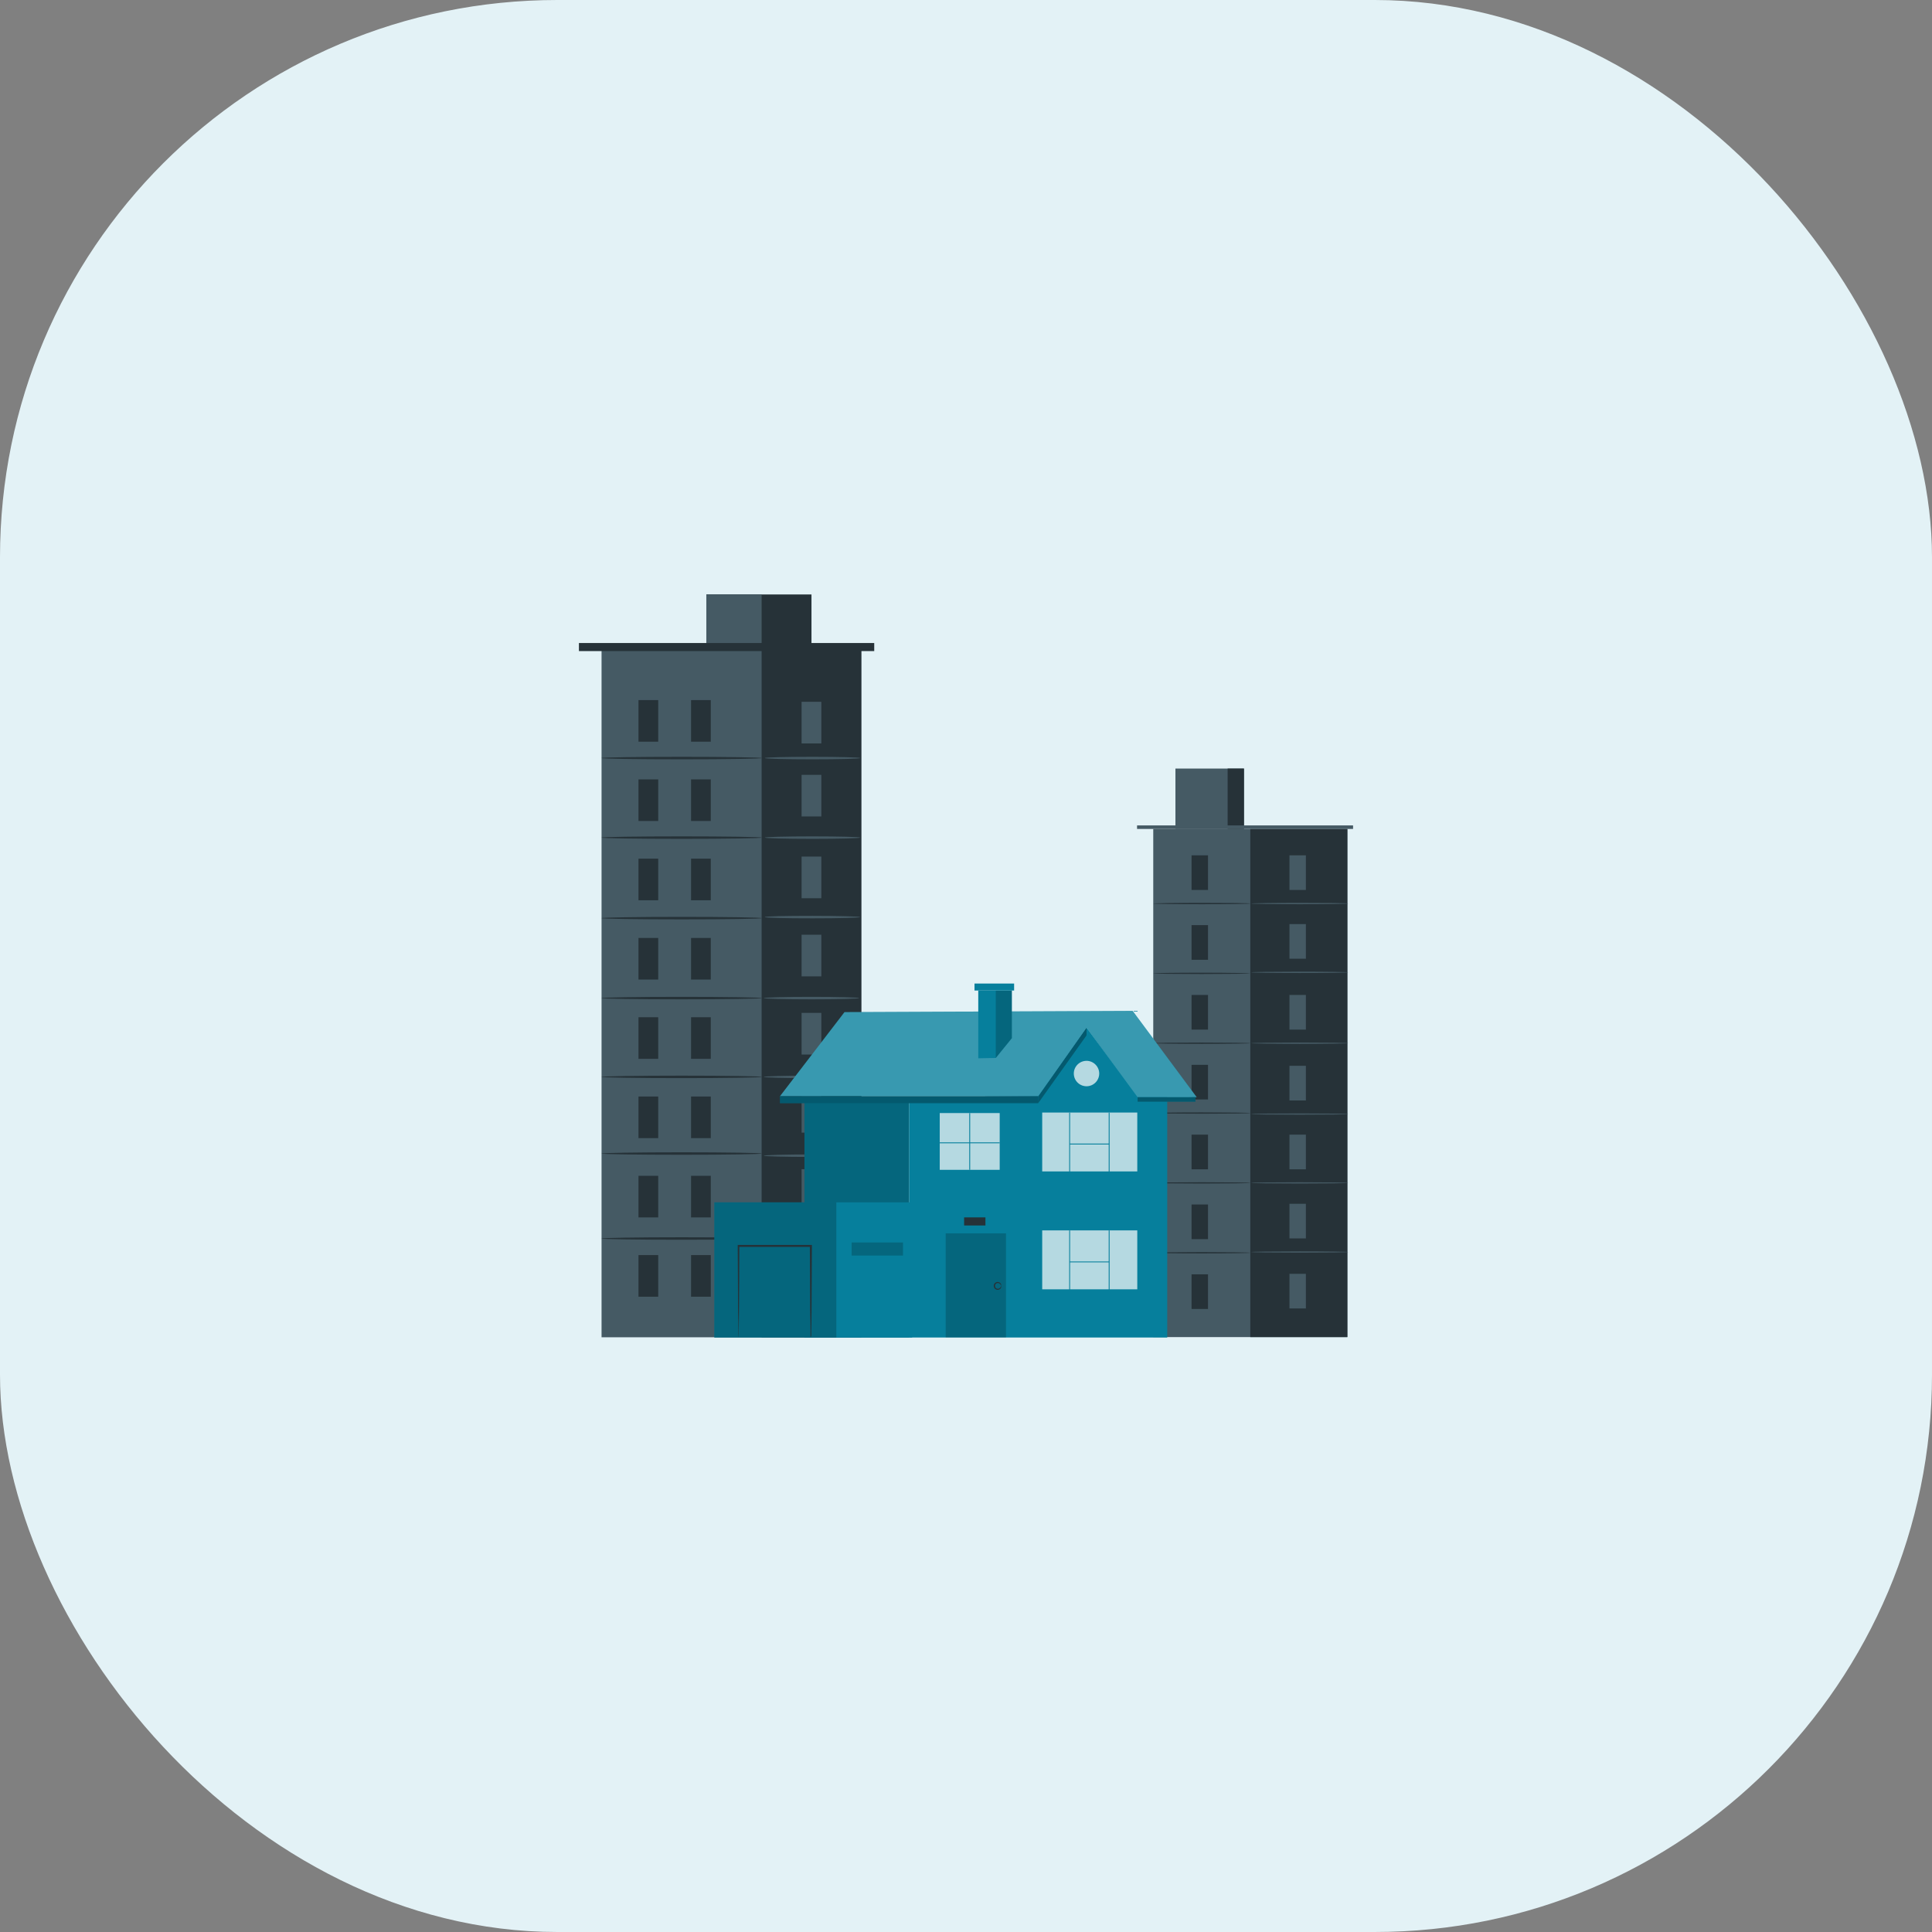
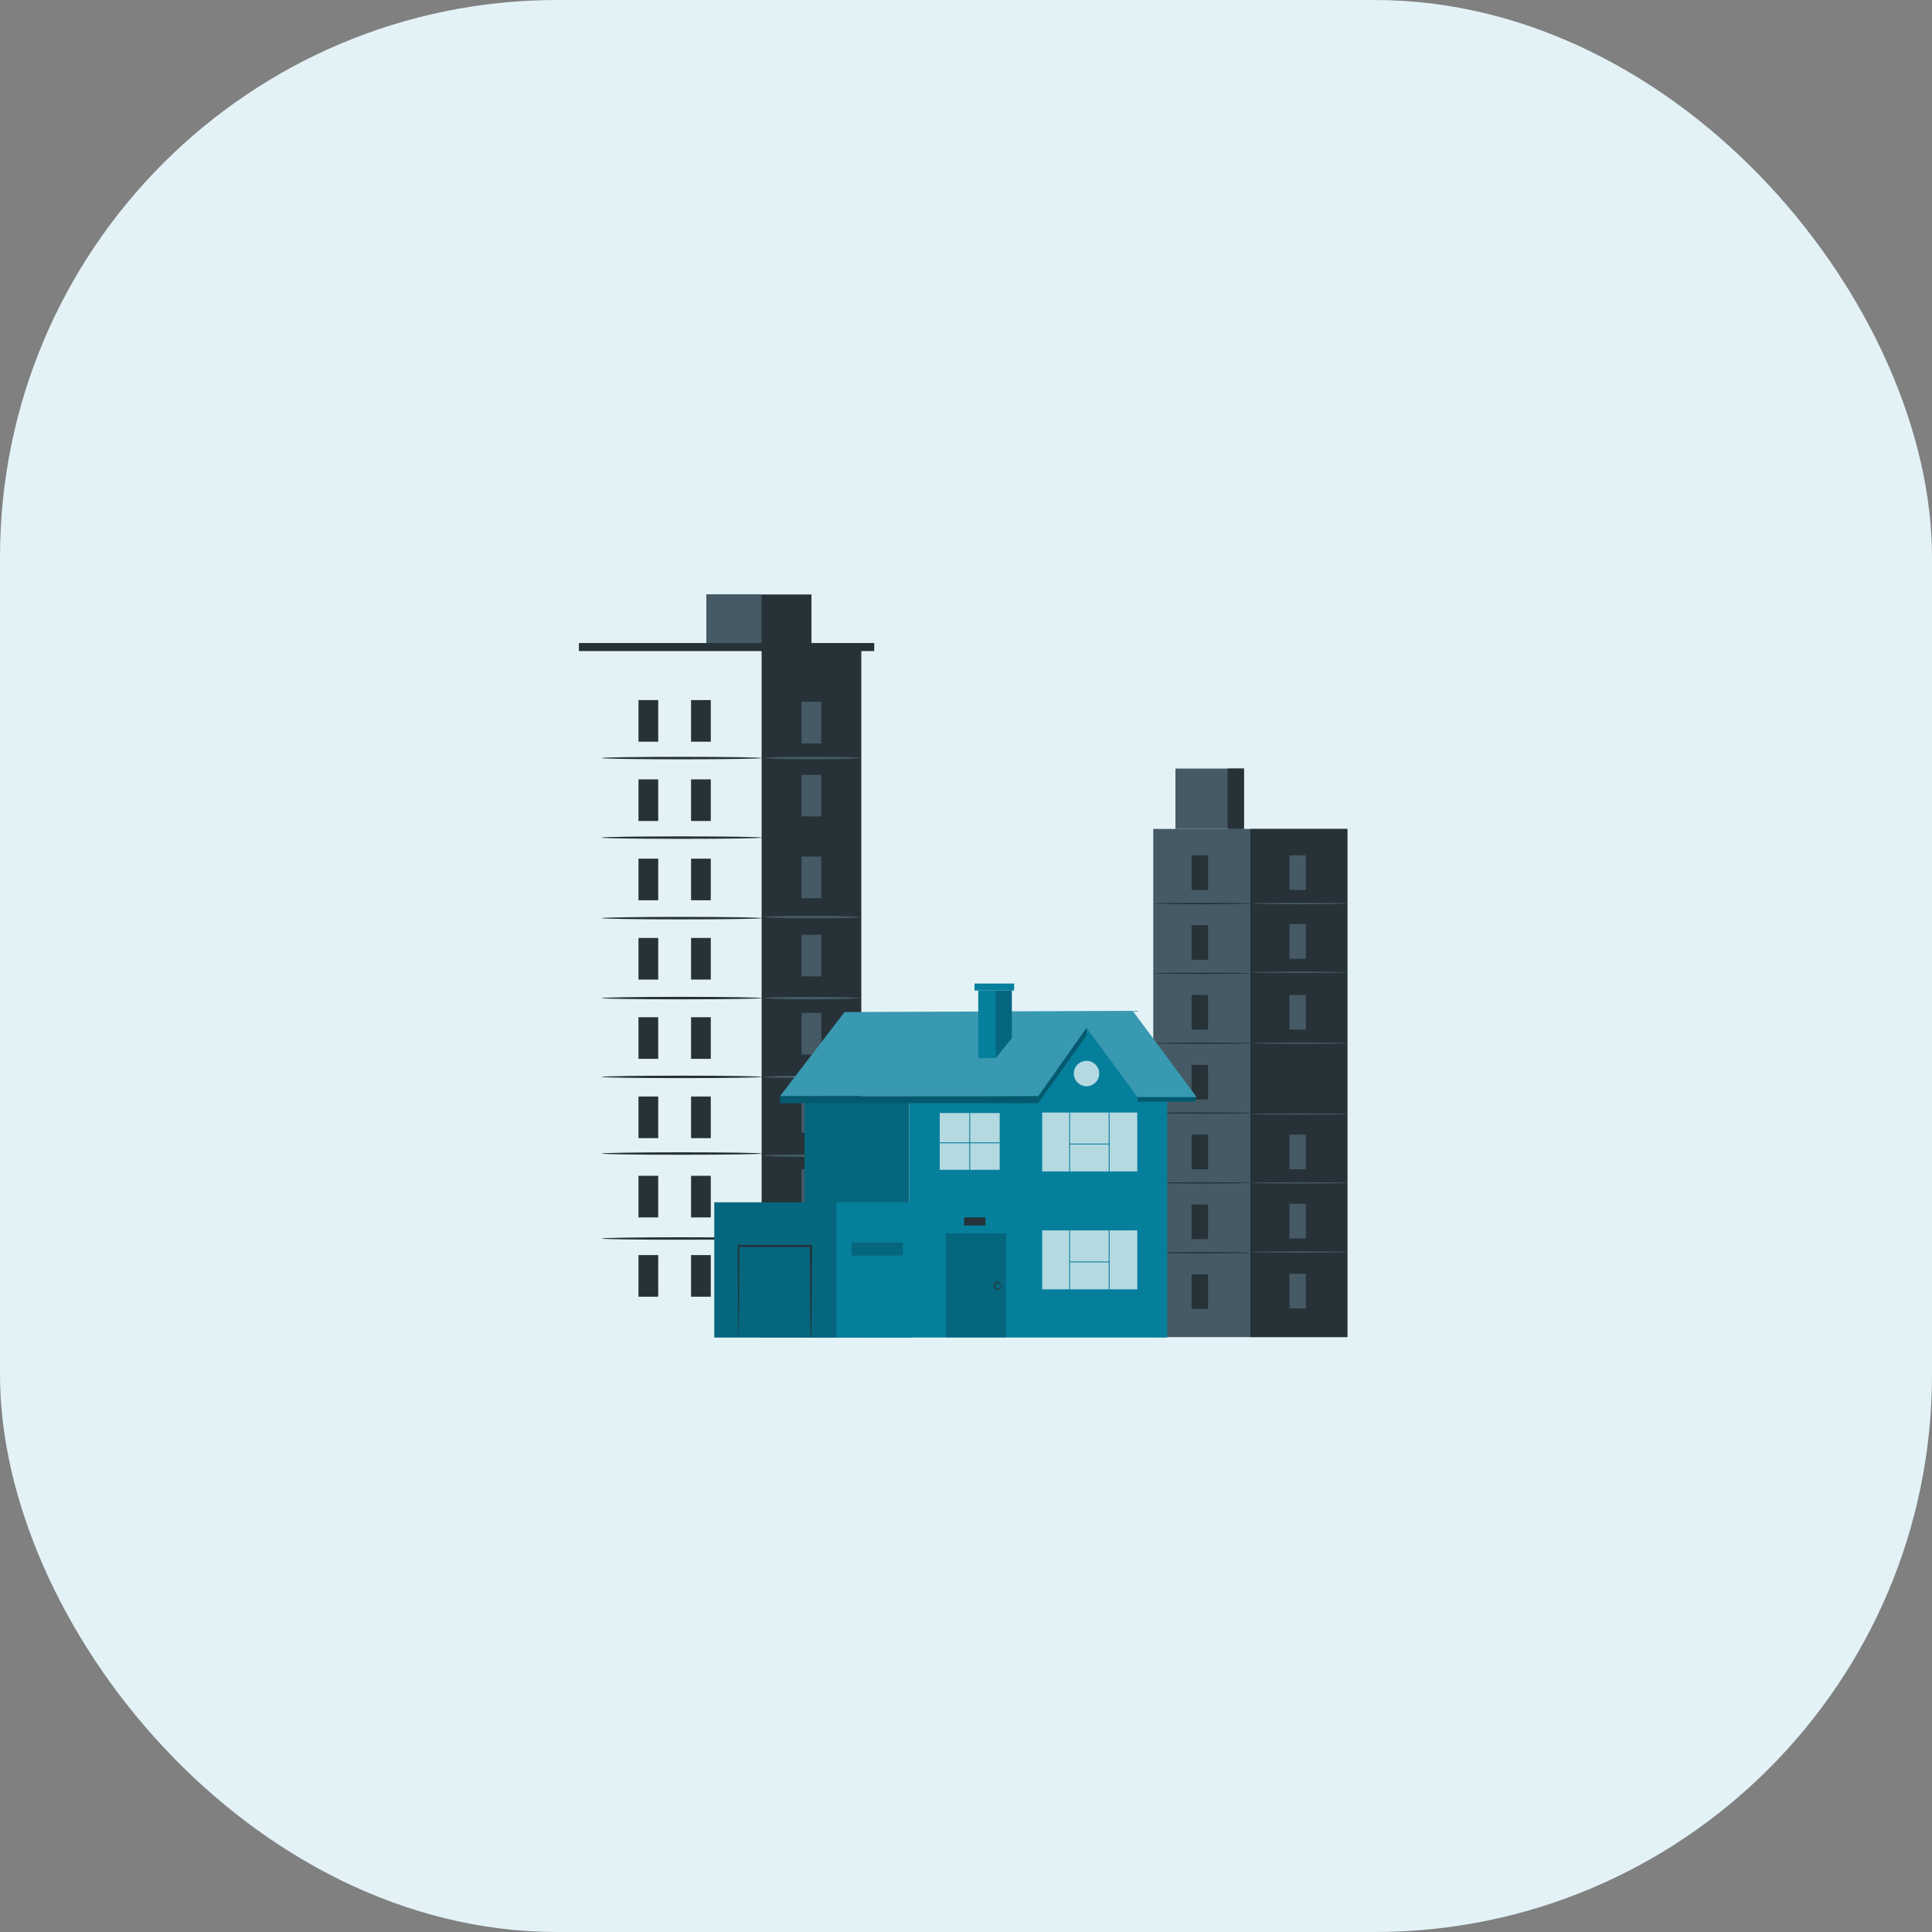
<svg xmlns="http://www.w3.org/2000/svg" width="52" height="52" viewBox="0 0 52 52" fill="none">
  <rect x="0" y="0" width="52" height="52" fill="#808080" stroke="none" />
  <rect width="52" height="52" rx="15" fill="#E3F2F6" />
  <path d="M36.265 22.311H31.04V35.988H36.265V22.311Z" fill="#455A64" />
  <path d="M36.264 22.311H33.652V35.988H36.264V22.311Z" fill="#263238" />
  <path d="M33.482 20.686H31.637V22.311H33.482V20.686Z" fill="#455A64" />
  <path d="M33.481 20.686H33.042V22.311H33.481V20.686Z" fill="#263238" />
-   <path d="M36.418 22.216H30.604V22.311H36.418V22.216Z" fill="#455A64" />
  <path d="M32.514 23.021H32.071V23.953H32.514V23.021Z" fill="#263238" />
  <path d="M33.652 24.319C33.652 24.328 33.067 24.337 32.346 24.337C31.625 24.337 31.04 24.328 31.04 24.319C31.04 24.31 31.625 24.301 32.346 24.301C33.067 24.301 33.652 24.306 33.652 24.319Z" fill="#263238" />
  <path d="M35.148 23.021H34.706V23.953H35.148V23.021Z" fill="#455A64" />
  <path d="M36.288 24.319C36.288 24.328 35.703 24.337 34.982 24.337C34.26 24.337 33.675 24.328 33.675 24.319C33.675 24.31 34.26 24.301 34.982 24.301C35.703 24.301 36.288 24.306 36.288 24.319Z" fill="#455A64" />
  <path d="M35.148 24.872H34.706V25.804H35.148V24.872Z" fill="#455A64" />
  <path d="M36.288 26.17C36.288 26.18 35.703 26.188 34.982 26.188C34.26 26.188 33.675 26.18 33.675 26.17C33.675 26.16 34.26 26.152 34.982 26.152C35.703 26.152 36.288 26.161 36.288 26.17Z" fill="#455A64" />
  <path d="M35.148 26.779H34.706V27.712H35.148V26.779Z" fill="#455A64" />
  <path d="M36.288 28.078C36.288 28.087 35.703 28.096 34.982 28.096C34.26 28.096 33.675 28.087 33.675 28.078C33.675 28.068 34.26 28.06 34.982 28.06C35.703 28.06 36.288 28.067 36.288 28.078Z" fill="#455A64" />
-   <path d="M35.148 28.686H34.706V29.619H35.148V28.686Z" fill="#455A64" />
  <path d="M36.288 29.985C36.288 29.995 35.703 30.002 34.982 30.002C34.26 30.002 33.675 29.995 33.675 29.985C33.675 29.974 34.26 29.968 34.982 29.968C35.703 29.968 36.288 29.975 36.288 29.985Z" fill="#455A64" />
  <path d="M35.148 30.539H34.706V31.472H35.148V30.539Z" fill="#455A64" />
  <path d="M36.288 31.837C36.288 31.848 35.703 31.855 34.982 31.855C34.26 31.855 33.675 31.848 33.675 31.837C33.675 31.827 34.26 31.82 34.982 31.82C35.703 31.82 36.288 31.828 36.288 31.837Z" fill="#455A64" />
  <path d="M35.148 32.4H34.706V33.332H35.148V32.4Z" fill="#455A64" />
  <path d="M35.148 34.285H34.706V35.217H35.148V34.285Z" fill="#455A64" />
  <path d="M36.288 33.698C36.288 33.709 35.703 33.716 34.982 33.716C34.26 33.716 33.675 33.709 33.675 33.698C33.675 33.688 34.26 33.68 34.982 33.68C35.703 33.68 36.288 33.689 36.288 33.698Z" fill="#455A64" />
  <path d="M32.514 24.9H32.071V25.833H32.514V24.9Z" fill="#263238" />
  <path d="M33.652 26.198C33.652 26.208 33.067 26.216 32.346 26.216C31.625 26.216 31.04 26.208 31.04 26.198C31.04 26.189 31.625 26.18 32.346 26.18C33.067 26.18 33.652 26.192 33.652 26.198Z" fill="#263238" />
  <path d="M32.514 26.779H32.071V27.712H32.514V26.779Z" fill="#263238" />
  <path d="M33.652 28.078C33.652 28.088 33.067 28.096 32.346 28.096C31.625 28.096 31.04 28.088 31.04 28.078C31.04 28.067 31.625 28.061 32.346 28.061C33.067 28.061 33.652 28.069 33.652 28.078Z" fill="#263238" />
  <path d="M32.514 28.66H32.071V29.592H32.514V28.66Z" fill="#263238" />
  <path d="M33.652 29.958C33.652 29.968 33.067 29.976 32.346 29.976C31.625 29.976 31.04 29.968 31.04 29.958C31.04 29.949 31.625 29.94 32.346 29.94C33.067 29.94 33.652 29.948 33.652 29.958Z" fill="#263238" />
  <path d="M32.514 30.539H32.071V31.472H32.514V30.539Z" fill="#263238" />
  <path d="M33.652 31.837C33.652 31.848 33.067 31.855 32.346 31.855C31.625 31.855 31.04 31.848 31.04 31.837C31.04 31.827 31.625 31.82 32.346 31.82C33.067 31.82 33.652 31.828 33.652 31.837Z" fill="#263238" />
  <path d="M32.514 32.419H32.071V33.352H32.514V32.419Z" fill="#263238" />
  <path d="M33.652 33.718C33.652 33.727 33.067 33.736 32.346 33.736C31.625 33.736 31.04 33.727 31.04 33.718C31.04 33.708 31.625 33.7 32.346 33.7C33.067 33.7 33.652 33.708 33.652 33.718Z" fill="#263238" />
  <path d="M32.514 34.299H32.071V35.231H32.514V34.299Z" fill="#263238" />
-   <path d="M23.181 17.424H16.191V35.993H23.181V17.424Z" fill="#455A64" />
  <path d="M23.182 17.424H20.499V35.993H23.182V17.424Z" fill="#263238" />
  <path d="M22.106 18.889H21.575V20.01H22.106V18.889Z" fill="#455A64" />
  <path d="M22.106 20.855H21.575V21.975H22.106V20.855Z" fill="#455A64" />
  <path d="M22.106 23.055H21.575V24.176H22.106V23.055Z" fill="#455A64" />
  <path d="M22.106 25.158H21.575V26.279H22.106V25.158Z" fill="#455A64" />
  <path d="M22.106 27.262H21.575V28.383H22.106V27.262Z" fill="#455A64" />
  <path d="M22.106 29.365H21.575V30.485H22.106V29.365Z" fill="#455A64" />
  <path d="M22.106 31.469H21.575V32.589H22.106V31.469Z" fill="#455A64" />
  <path d="M22.106 33.781H21.575V34.901H22.106V33.781Z" fill="#455A64" />
  <path d="M23.53 17.307H15.582V17.524H23.53V17.307Z" fill="#263238" />
  <path d="M21.841 16H19.011V17.415H21.841V16Z" fill="#263238" />
  <path d="M20.499 16H19.011V17.307H20.499V16Z" fill="#455A64" />
  <path d="M17.716 18.843H17.185V19.963H17.716V18.843Z" fill="#263238" />
  <path d="M19.131 18.843H18.6V19.963H19.131V18.843Z" fill="#263238" />
  <path d="M17.716 20.977H17.185V22.097H17.716V20.977Z" fill="#263238" />
  <path d="M19.131 20.977H18.6V22.097H19.131V20.977Z" fill="#263238" />
  <path d="M17.716 23.111H17.185V24.231H17.716V23.111Z" fill="#263238" />
  <path d="M19.131 23.111H18.6V24.231H19.131V23.111Z" fill="#263238" />
  <path d="M17.716 25.245H17.185V26.365H17.716V25.245Z" fill="#263238" />
  <path d="M19.131 25.245H18.6V26.365H19.131V25.245Z" fill="#263238" />
  <path d="M17.716 27.379H17.185V28.499H17.716V27.379Z" fill="#263238" />
  <path d="M19.131 27.379H18.6V28.499H19.131V27.379Z" fill="#263238" />
  <path d="M17.716 29.513H17.185V30.633H17.716V29.513Z" fill="#263238" />
  <path d="M19.131 29.513H18.6V30.633H19.131V29.513Z" fill="#263238" />
  <path d="M17.716 31.647H17.185V32.767H17.716V31.647Z" fill="#263238" />
  <path d="M19.131 31.647H18.6V32.767H19.131V31.647Z" fill="#263238" />
  <path d="M17.716 33.781H17.185V34.901H17.716V33.781Z" fill="#263238" />
  <path d="M19.131 33.781H18.6V34.901H19.131V33.781Z" fill="#263238" />
  <path d="M20.499 20.403C20.499 20.422 19.534 20.437 18.345 20.437C17.156 20.437 16.191 20.422 16.191 20.403C16.191 20.384 17.155 20.37 18.345 20.37C19.535 20.37 20.499 20.385 20.499 20.403Z" fill="#263238" />
  <path d="M20.499 22.544C20.499 22.563 19.534 22.578 18.345 22.578C17.156 22.578 16.191 22.563 16.191 22.544C16.191 22.526 17.155 22.511 18.345 22.511C19.535 22.511 20.499 22.526 20.499 22.544Z" fill="#263238" />
  <path d="M20.499 24.712C20.499 24.73 19.534 24.745 18.345 24.745C17.156 24.745 16.191 24.73 16.191 24.712C16.191 24.694 17.155 24.678 18.345 24.678C19.535 24.678 20.499 24.693 20.499 24.712Z" fill="#263238" />
  <path d="M20.499 26.864C20.499 26.882 19.534 26.897 18.345 26.897C17.156 26.897 16.191 26.882 16.191 26.864C16.191 26.846 17.155 26.83 18.345 26.83C19.535 26.83 20.499 26.845 20.499 26.864Z" fill="#263238" />
  <path d="M20.499 28.985C20.499 29.003 19.534 29.018 18.345 29.018C17.156 29.018 16.191 29.003 16.191 28.985C16.191 28.967 17.155 28.951 18.345 28.951C19.535 28.951 20.499 28.966 20.499 28.985Z" fill="#263238" />
  <path d="M20.499 31.048C20.499 31.066 19.534 31.081 18.345 31.081C17.156 31.081 16.191 31.066 16.191 31.048C16.191 31.03 17.155 31.014 18.345 31.014C19.535 31.014 20.499 31.029 20.499 31.048Z" fill="#263238" />
  <path d="M20.499 33.335C20.499 33.353 19.534 33.368 18.345 33.368C17.156 33.368 16.191 33.353 16.191 33.335C16.191 33.317 17.155 33.301 18.345 33.301C19.535 33.301 20.499 33.316 20.499 33.335Z" fill="#263238" />
  <path d="M23.151 20.403C23.151 20.422 22.576 20.437 21.868 20.437C21.16 20.437 20.586 20.422 20.586 20.403C20.586 20.384 21.159 20.37 21.868 20.37C22.577 20.37 23.151 20.385 23.151 20.403Z" fill="#455A64" />
-   <path d="M23.151 22.544C23.151 22.563 22.576 22.578 21.868 22.578C21.16 22.578 20.586 22.563 20.586 22.544C20.586 22.526 21.159 22.511 21.868 22.511C22.577 22.511 23.151 22.526 23.151 22.544Z" fill="#455A64" />
  <path d="M23.151 24.683C23.151 24.702 22.576 24.717 21.868 24.717C21.16 24.717 20.586 24.705 20.586 24.683C20.586 24.661 21.159 24.65 21.868 24.65C22.577 24.65 23.151 24.668 23.151 24.683Z" fill="#455A64" />
  <path d="M23.122 26.864C23.122 26.882 22.548 26.897 21.84 26.897C21.132 26.897 20.558 26.882 20.558 26.864C20.558 26.846 21.132 26.83 21.84 26.83C22.548 26.83 23.122 26.845 23.122 26.864Z" fill="#455A64" />
  <path d="M23.122 28.985C23.122 29.003 22.548 29.018 21.84 29.018C21.132 29.018 20.558 29.003 20.558 28.985C20.558 28.967 21.132 28.951 21.84 28.951C22.548 28.951 23.122 28.966 23.122 28.985Z" fill="#455A64" />
  <path d="M23.122 31.106C23.122 31.124 22.548 31.139 21.84 31.139C21.132 31.139 20.558 31.124 20.558 31.106C20.558 31.088 21.132 31.072 21.84 31.072C22.548 31.072 23.122 31.087 23.122 31.106Z" fill="#455A64" />
  <path d="M23.122 33.335C23.122 33.353 22.548 33.368 21.84 33.368C21.132 33.368 20.558 33.353 20.558 33.335C20.558 33.317 21.132 33.301 21.84 33.301C22.548 33.301 23.122 33.316 23.122 33.335Z" fill="#455A64" />
  <path d="M24.471 29.531H21.652V35.999H24.471V29.531Z" fill="#067F9C" />
  <path opacity="0.2" d="M24.471 29.531H21.652V35.999H24.471V29.531Z" fill="black" />
  <path d="M20.993 29.505H27.948L29.247 27.66L30.609 29.558L32.21 29.532L30.485 27.207L22.73 27.241L20.993 29.505Z" fill="#067F9C" />
  <path opacity="0.2" d="M20.993 29.505H27.948L29.247 27.66L30.609 29.558L32.21 29.532L30.485 27.207L22.73 27.241L20.993 29.505Z" fill="white" />
  <path d="M24.471 29.532V35.999H31.416V29.532H30.619L29.247 27.66L27.943 29.503L24.471 29.532Z" fill="#067F9C" />
  <g opacity="0.2">
    <path d="M25.453 35.999V33.196H27.076V35.999" fill="black" />
  </g>
  <path opacity="0.7" d="M30.61 33.116H28.051V34.702H30.61V33.116Z" fill="white" />
  <path opacity="0.7" d="M30.61 29.944H28.051V31.529H30.61V29.944Z" fill="white" />
  <path opacity="0.7" d="M26.907 29.958H25.293V31.486H26.907V29.958Z" fill="white" />
  <path d="M28.801 33.116H28.778V34.717H28.801V33.116Z" fill="#067F9C" />
  <path d="M29.865 33.116H29.841V34.717H29.865V33.116Z" fill="#067F9C" />
  <path d="M29.853 33.953H28.789V33.976H29.853V33.953Z" fill="#067F9C" />
  <path d="M28.801 29.944H28.778V31.544H28.801V29.944Z" fill="#067F9C" />
  <path d="M29.865 29.944H29.841V31.544H29.865V29.944Z" fill="#067F9C" />
  <path d="M29.853 30.78H28.789V30.804H29.853V30.78Z" fill="#067F9C" />
  <path d="M26.112 29.958H26.088V31.486H26.112V29.958Z" fill="#067F9C" />
  <path d="M26.907 30.747H25.293V30.771H26.907V30.747Z" fill="#067F9C" />
  <path opacity="0.7" d="M29.586 28.895C29.586 28.962 29.566 29.028 29.528 29.085C29.491 29.141 29.437 29.185 29.375 29.211C29.312 29.237 29.243 29.244 29.177 29.23C29.11 29.217 29.049 29.184 29.002 29.137C28.954 29.089 28.921 29.028 28.908 28.961C28.895 28.895 28.901 28.826 28.927 28.764C28.953 28.701 28.997 28.648 29.053 28.61C29.11 28.572 29.176 28.552 29.244 28.552C29.334 28.552 29.421 28.589 29.485 28.653C29.549 28.717 29.586 28.804 29.586 28.895Z" fill="white" />
  <path d="M26.802 28.475L27.234 27.942V26.66H26.33V28.484L26.802 28.475Z" fill="#067F9C" />
  <path opacity="0.2" d="M26.802 28.475V26.66H27.234V27.942L26.802 28.475Z" fill="black" />
  <path d="M27.295 26.472H26.229V26.66H27.295V26.472Z" fill="#067F9C" />
  <path d="M24.551 32.361H19.226V36H24.551V32.361Z" fill="#067F9C" />
  <path opacity="0.2" d="M22.51 32.361H19.226V36H22.51V32.361Z" fill="black" />
  <path d="M21.818 35.993C21.815 35.978 21.813 35.962 21.814 35.946C21.814 35.91 21.814 35.864 21.814 35.809C21.814 35.683 21.814 35.512 21.806 35.297C21.806 34.854 21.8 34.242 21.797 33.534L21.823 33.56H19.874L19.899 33.534C19.899 34.242 19.893 34.854 19.89 35.297C19.89 35.512 19.884 35.683 19.882 35.809C19.882 35.864 19.882 35.91 19.878 35.946C19.879 35.962 19.879 35.978 19.878 35.993C19.873 35.978 19.872 35.962 19.873 35.946C19.873 35.91 19.873 35.864 19.873 35.809C19.873 35.683 19.873 35.512 19.865 35.297C19.865 34.855 19.86 34.242 19.856 33.534V33.508H21.853V33.534C21.849 34.242 21.846 34.854 21.843 35.297C21.843 35.512 21.837 35.683 21.835 35.809C21.835 35.864 21.835 35.91 21.835 35.946C21.831 35.962 21.826 35.978 21.818 35.993Z" fill="#263238" />
  <path opacity="0.2" d="M24.304 33.441H22.921V33.793H24.304V33.441Z" fill="black" />
  <path d="M20.993 29.505V29.692H27.943V29.503L20.993 29.505Z" fill="#067F9C" />
  <path d="M27.943 29.692L29.244 27.868L29.247 27.66L27.948 29.505L27.943 29.692Z" fill="#067F9C" />
  <path d="M32.176 29.531H30.619V29.652H32.176V29.531Z" fill="#067F9C" />
  <path d="M26.523 32.766H25.949V32.984H26.523V32.766Z" fill="#263238" />
  <path opacity="0.3" d="M20.993 29.505V29.692H27.943V29.503L20.993 29.505Z" fill="black" />
  <path opacity="0.3" d="M27.943 29.692L29.244 27.868L29.247 27.66L27.948 29.505L27.943 29.692Z" fill="black" />
  <path opacity="0.3" d="M32.176 29.531H30.619V29.652H32.176V29.531Z" fill="black" />
  <path d="M26.945 34.61C26.941 34.61 26.945 34.574 26.903 34.547C26.892 34.539 26.88 34.535 26.867 34.533C26.854 34.532 26.841 34.534 26.828 34.538C26.814 34.544 26.802 34.554 26.793 34.567C26.785 34.58 26.78 34.595 26.78 34.61C26.78 34.625 26.785 34.64 26.793 34.653C26.802 34.666 26.814 34.676 26.828 34.682C26.841 34.686 26.854 34.688 26.867 34.687C26.88 34.685 26.892 34.681 26.903 34.673C26.942 34.646 26.941 34.609 26.945 34.61C26.95 34.611 26.961 34.651 26.917 34.692C26.904 34.703 26.887 34.711 26.87 34.714C26.853 34.717 26.835 34.716 26.818 34.71C26.797 34.703 26.779 34.689 26.766 34.671C26.753 34.654 26.747 34.632 26.747 34.61C26.747 34.588 26.753 34.566 26.766 34.548C26.779 34.531 26.797 34.517 26.818 34.51C26.835 34.504 26.853 34.503 26.87 34.506C26.887 34.509 26.904 34.517 26.917 34.528C26.961 34.57 26.948 34.613 26.945 34.61Z" fill="#263238" />
</svg>